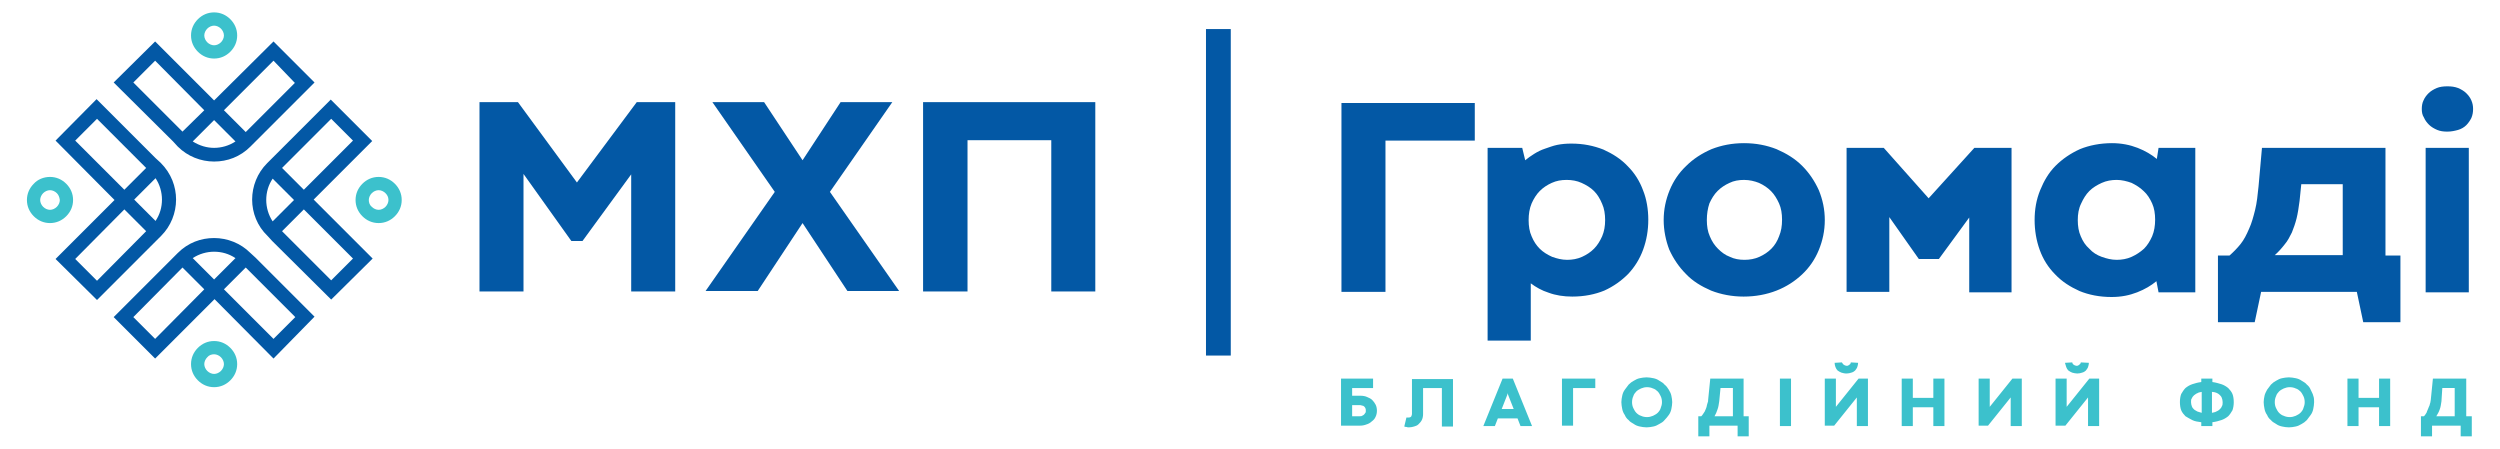
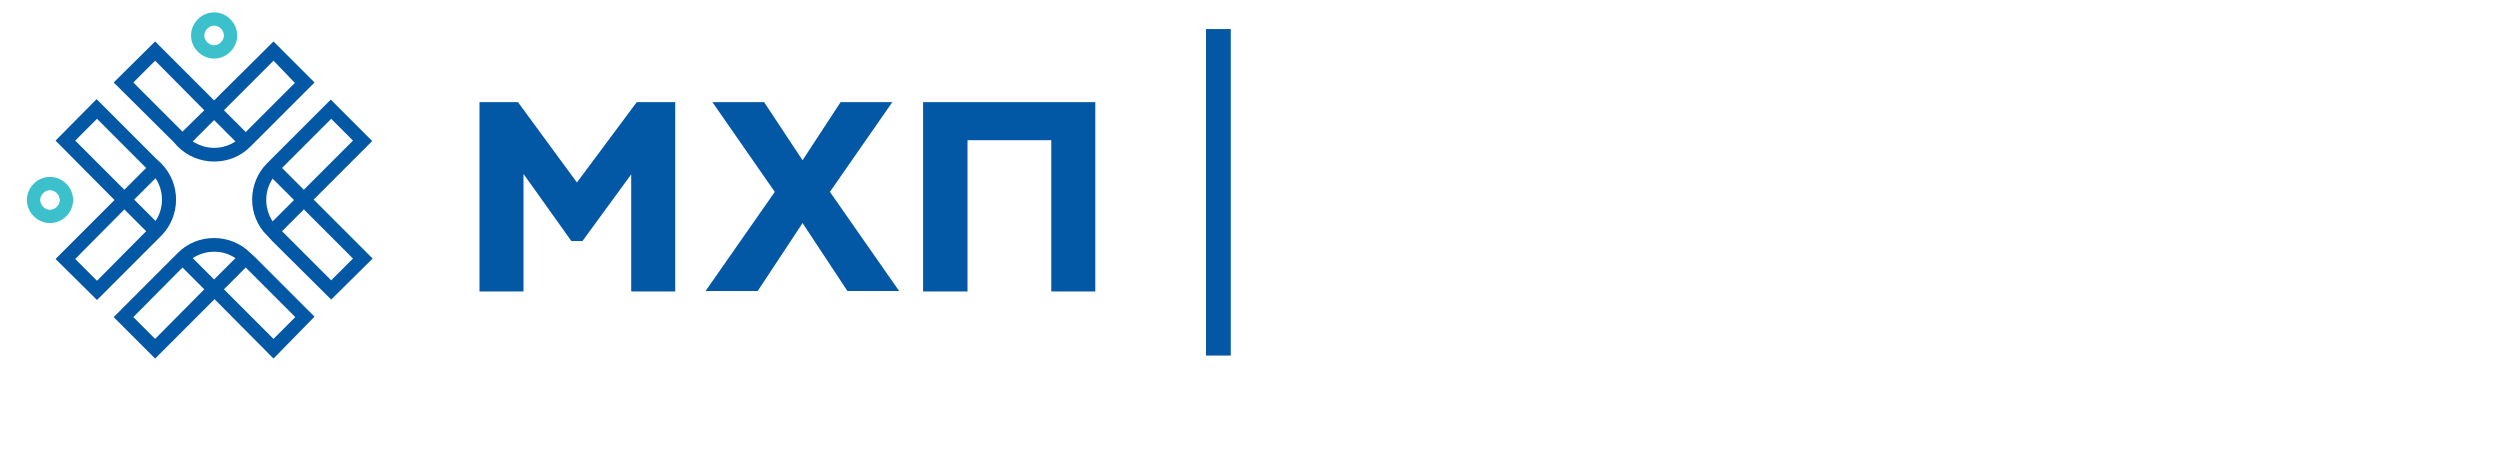
<svg xmlns="http://www.w3.org/2000/svg" version="1.1" id="Layer_1" x="0px" y="0px" viewBox="0 0 585 105" style="enable-background:new 0 0 585 105;" xml:space="preserve">
  <style type="text/css">
	.st0{fill-rule:evenodd;clip-rule:evenodd;fill:#0358A5;}
	.st1{fill:#0358A5;}
	.st2{fill:#3CC1CC;}
</style>
  <g>
    <rect x="282.2" y="6.8" class="st0" width="5.8" height="76.4" />
    <path class="st1" d="M57.5,30.9l11.5-11.5L64,14.2L52.4,25.8L57.5,30.9z M41.6,59.2c2.4-2.4,5.4-3.5,8.5-3.5c3.1,0,6.2,1.2,8.5,3.5   l1.2,1.1l0,0l13.8,13.8L64,83.9L50.2,70h0l0,0L36.3,83.9l-9.7-9.7l13.8-13.8v0L41.6,59.2z M57.5,62.6l-5.1,5.1L64,79.3l5.1-5.1   L57.5,62.6z M47.8,67.7l-5.1-5.1L31.2,74.2l5.1,5.1L47.8,67.7z M50.1,58.9c-1.7,0-3.5,0.5-5,1.5l5,5l5-5   C53.6,59.4,51.9,58.9,50.1,58.9L50.1,58.9z M36.4,51.7c1-1.5,1.5-3.2,1.5-5c0-1.7-0.5-3.5-1.5-5l-5,5L36.4,51.7z M41.2,46.7   c0,3.1-1.2,6.2-3.5,8.5l-1.2,1.2l0,0L22.7,70.2L13,60.6l13.8-13.8l0,0h0L13,32.9l9.6-9.7l13.8,13.8h0l1.2,1.1   C40.1,40.6,41.2,43.7,41.2,46.7L41.2,46.7z M34.2,54.1L29.1,49L17.6,60.6l5.1,5.1L34.2,54.1z M29.1,44.4l5.1-5.1L22.7,27.8   l-5.1,5.1L29.1,44.4z M63.8,41.8c-1,1.5-1.5,3.2-1.5,5c0,1.7,0.5,3.5,1.5,5l5-5L63.8,41.8z M59,46.7c0-3.1,1.2-6.2,3.5-8.5l1.1-1.1   h0l13.8-13.8l9.7,9.7L73.4,46.7l0,0v0l13.8,13.8l-9.7,9.6L63.7,56.4l0,0l-1.1-1.2C60.2,52.9,59,49.8,59,46.7L59,46.7z M66,39.3   l5.1,5.1l11.5-11.5l-5.1-5.1L66,39.3z M71.1,49L66,54.1l11.5,11.5l5.1-5.1L71.1,49z M47.8,25.8L36.3,14.2l-5.1,5.1l11.5,11.5   L47.8,25.8z M40.5,33.1L26.6,19.3l9.7-9.6l13.8,13.8v0l0,0L64,9.7l9.6,9.6L59.8,33.1l0,0l-1.2,1.2c-2.4,2.4-5.4,3.5-8.5,3.5   c-3.1,0-6.2-1.2-8.5-3.5L40.5,33.1L40.5,33.1z M50.1,34.6c1.7,0,3.5-0.5,5-1.5l-5-5l-5,5C46.7,34.1,48.4,34.6,50.1,34.6L50.1,34.6z   " />
    <path class="st2" d="M50.1,2.9c1.5,0,2.8,0.6,3.8,1.6l0,0c1,1,1.6,2.3,1.6,3.8s-0.6,2.8-1.6,3.8l0,0c-1,1-2.3,1.6-3.8,1.6   c-1.5,0-2.8-0.6-3.8-1.6l0,0c-1-1-1.6-2.3-1.6-3.8s0.6-2.8,1.6-3.8l0,0C47.3,3.5,48.6,2.9,50.1,2.9L50.1,2.9z M51.7,6.7   c-0.4-0.4-1-0.7-1.6-0.7c-0.6,0-1.2,0.3-1.6,0.7c-0.4,0.4-0.7,1-0.7,1.6c0,0.6,0.3,1.2,0.7,1.6c0.4,0.4,1,0.7,1.6,0.7   c0.6,0,1.2-0.3,1.6-0.7c0.4-0.4,0.7-1,0.7-1.6C52.4,7.7,52.1,7.1,51.7,6.7L51.7,6.7z" />
-     <path class="st2" d="M50.1,79.8c1.5,0,2.8,0.6,3.8,1.6l0,0c1,1,1.6,2.3,1.6,3.8c0,1.5-0.6,2.8-1.6,3.8v0c-1,1-2.3,1.6-3.8,1.6   c-1.5,0-2.8-0.6-3.8-1.6v0c-1-1-1.6-2.3-1.6-3.8c0-1.5,0.6-2.8,1.6-3.8l0,0C47.3,80.4,48.6,79.8,50.1,79.8L50.1,79.8z M51.7,83.6   c-0.4-0.4-1-0.7-1.6-0.7c-0.6,0-1.2,0.2-1.6,0.7c-0.4,0.4-0.7,1-0.7,1.6s0.3,1.2,0.7,1.6c0.4,0.4,1,0.7,1.6,0.7   c0.6,0,1.2-0.3,1.6-0.7c0.4-0.4,0.7-1,0.7-1.6S52.1,84,51.7,83.6L51.7,83.6z" />
    <path class="st2" d="M11.7,41.4c1.5,0,2.8,0.6,3.8,1.6l0,0c1,1,1.6,2.3,1.6,3.8c0,1.5-0.6,2.8-1.6,3.8l0,0c-1,1-2.3,1.6-3.8,1.6   s-2.8-0.6-3.8-1.6l0,0c-1-1-1.6-2.3-1.6-3.8c0-1.5,0.6-2.8,1.6-3.8l0,0C8.8,42,10.2,41.4,11.7,41.4L11.7,41.4z M13.3,45.2   c-0.4-0.4-1-0.7-1.6-0.7c-0.6,0-1.2,0.3-1.6,0.7c-0.4,0.4-0.7,1-0.7,1.6c0,0.6,0.3,1.2,0.7,1.6c0.4,0.4,1,0.7,1.6,0.7   c0.6,0,1.2-0.3,1.6-0.7c0.4-0.4,0.7-1,0.7-1.6C13.9,46.1,13.7,45.6,13.3,45.2L13.3,45.2z" />
-     <path class="st2" d="M88.6,41.4c1.5,0,2.8,0.6,3.8,1.6h0c1,1,1.6,2.3,1.6,3.8c0,1.5-0.6,2.8-1.6,3.8h0c-1,1-2.3,1.6-3.8,1.6   c-1.5,0-2.8-0.6-3.8-1.6l0,0c-1-1-1.6-2.3-1.6-3.8c0-1.5,0.6-2.8,1.6-3.8l0,0C85.8,42,87.1,41.4,88.6,41.4L88.6,41.4z M90.2,45.2   c-0.4-0.4-1-0.7-1.6-0.7s-1.2,0.3-1.6,0.7c-0.4,0.4-0.7,1-0.7,1.6c0,0.6,0.2,1.2,0.7,1.6c0.4,0.4,1,0.7,1.6,0.7s1.2-0.3,1.6-0.7   c0.4-0.4,0.7-1,0.7-1.6C90.9,46.1,90.6,45.6,90.2,45.2L90.2,45.2z" />
    <path class="st1" d="M133.7,56.4l-11.2-15.7v27.5h-10.3V23.9h9L135,42.7L149,23.9h9v44.3h-10.3V40.8l-11.4,15.6H133.7z M187.8,37.5   l8.9-13.6h12.1l-14.6,21l16.2,23.2h-12.1l-10.5-15.9l-10.5,15.9h-12.2l16.2-23.2l-14.6-21h12.1L187.8,37.5z M246,32.8h-19.6v35.4   H216V23.9h40.3v44.3H246V32.8z" />
-     <path class="st1" d="M313.9,24.1h31.2v8.8h-20.9v35.4h-10.3V24.1z M385.7,51.4c0,2.5-0.4,4.8-1.2,7s-2,4.1-3.5,5.7   c-1.6,1.6-3.4,2.9-5.6,3.9c-2.2,0.9-4.7,1.4-7.5,1.4c-2,0-3.9-0.3-5.5-0.9c-1.6-0.5-3-1.3-4.2-2.2v13.4h-10.1V34.6h8.1l0.7,2.9   c0.6-0.5,1.3-1,2.1-1.5s1.6-0.9,2.5-1.2c0.9-0.3,1.9-0.7,2.9-0.9c1-0.2,2.1-0.3,3.3-0.3c2.8,0,5.2,0.5,7.5,1.4   c2.2,1,4.1,2.2,5.7,3.9c1.6,1.6,2.8,3.5,3.6,5.7C385.3,46.6,385.7,49,385.7,51.4L385.7,51.4z M375.6,51.5c0-1.4-0.2-2.7-0.7-3.8   c-0.5-1.2-1.1-2.2-1.9-3s-1.8-1.4-2.9-1.9c-1.1-0.5-2.3-0.7-3.5-0.7c-1.3,0-2.4,0.2-3.5,0.7c-1.1,0.5-2,1.1-2.8,1.9   c-0.8,0.8-1.4,1.8-1.9,2.9c-0.5,1.2-0.7,2.5-0.7,3.9s0.2,2.7,0.7,3.8c0.5,1.2,1.1,2.1,1.9,2.9c0.8,0.8,1.8,1.4,2.9,1.9   c1.1,0.4,2.3,0.7,3.5,0.7s2.4-0.2,3.5-0.7c1.1-0.5,2-1.1,2.8-1.9c0.8-0.8,1.4-1.8,1.9-2.9C375.4,54.1,375.6,52.9,375.6,51.5   L375.6,51.5z M389.3,51.5c0-2.5,0.5-4.8,1.4-7c0.9-2.2,2.2-4.1,3.9-5.7c1.6-1.6,3.6-2.9,5.9-3.9c2.3-0.9,4.8-1.4,7.6-1.4   s5.3,0.5,7.6,1.4c2.3,1,4.3,2.2,6,3.9c1.6,1.6,2.9,3.5,3.9,5.7c0.9,2.2,1.4,4.5,1.4,7c0,2.5-0.5,4.8-1.4,7   c-0.9,2.2-2.2,4.1-3.9,5.7c-1.7,1.6-3.7,2.9-6,3.8c-2.3,0.9-4.9,1.4-7.7,1.4c-2.7,0-5.3-0.5-7.6-1.4c-2.3-1-4.3-2.2-5.9-3.9   c-1.6-1.6-2.9-3.5-3.9-5.7C389.8,56.3,389.3,53.9,389.3,51.5L389.3,51.5z M399.4,51.5c0,1.4,0.2,2.7,0.7,3.8   c0.5,1.2,1.1,2.1,1.9,2.9c0.8,0.8,1.7,1.5,2.8,1.9c1,0.5,2.2,0.7,3.4,0.7c1.2,0,2.4-0.2,3.5-0.7c1.1-0.5,2-1.1,2.8-1.9   c0.8-0.8,1.4-1.8,1.8-2.9c0.5-1.2,0.7-2.4,0.7-3.9c0-1.4-0.2-2.7-0.7-3.8c-0.5-1.1-1.1-2.1-1.9-2.9c-0.8-0.8-1.7-1.4-2.8-1.9   c-1-0.4-2.2-0.7-3.5-0.7c-1.2,0-2.4,0.2-3.4,0.7c-1.1,0.5-2,1.1-2.8,1.9c-0.8,0.8-1.4,1.8-1.9,2.9   C399.6,48.8,399.4,50.1,399.4,51.5L399.4,51.5z M451.3,46.4L462,34.6h8.7v33.8h-9.9V50.9l-7.1,9.7v0H449l-6.9-9.8v17.5h-10V34.6   h8.7L451.3,46.4L451.3,46.4z M476.1,51.5c0-2.5,0.4-4.8,1.3-7c0.9-2.2,2-4.1,3.6-5.7c1.6-1.6,3.5-2.9,5.7-3.9   c2.2-0.9,4.8-1.4,7.5-1.4c2.2,0,4.2,0.4,6,1.1c1.8,0.7,3.3,1.6,4.5,2.6l0.4-2.6h8.6v33.8h-8.6l-0.5-2.6c-1.2,1-2.7,1.9-4.5,2.6   c-1.8,0.7-3.7,1.1-6,1.1c-2.8,0-5.3-0.5-7.5-1.4c-2.2-1-4.1-2.2-5.7-3.9c-1.6-1.6-2.8-3.5-3.6-5.7   C476.5,56.3,476.1,53.9,476.1,51.5L476.1,51.5z M486.2,51.5c0,1.4,0.2,2.7,0.7,3.8c0.5,1.2,1.1,2.1,2,2.9c0.8,0.9,1.8,1.5,2.9,1.9   c1.1,0.4,2.3,0.7,3.5,0.7c1.2,0,2.4-0.2,3.5-0.7c1.1-0.5,2-1.1,2.9-1.9c0.8-0.8,1.4-1.8,1.9-2.9c0.5-1.2,0.7-2.5,0.7-3.9   s-0.2-2.7-0.7-3.8c-0.5-1.1-1.1-2.1-2-2.9c-0.8-0.8-1.8-1.4-2.8-1.9c-1.1-0.4-2.3-0.7-3.5-0.7s-2.4,0.2-3.5,0.7   c-1.1,0.5-2.1,1.1-2.9,1.9c-0.8,0.8-1.4,1.8-1.9,2.9C486.4,48.8,486.2,50.1,486.2,51.5L486.2,51.5z M551.5,68.3h-22.4l-1.5,7.1H519   V59.8h2.7c0.9-0.8,1.8-1.7,2.6-2.7c0.8-1,1.4-2.2,2-3.6c0.6-1.3,1-2.8,1.4-4.4c0.4-1.6,0.6-3.5,0.8-5.5l0.8-9h28.9v25.2h3.5v15.6   H553L551.5,68.3z M538.1,47c-0.2,1.5-0.4,2.9-0.7,4.1s-0.7,2.3-1.1,3.3c-0.5,1-1,2-1.7,2.8c-0.7,0.9-1.4,1.7-2.3,2.5h15.9V43.1   h-9.7L538.1,47z M567.6,34.6h10.1v33.8h-10.1V34.6z M566.7,25.5c0-0.7,0.1-1.4,0.4-2c0.3-0.7,0.7-1.2,1.2-1.7   c0.5-0.5,1.2-0.9,1.9-1.2c0.7-0.3,1.6-0.4,2.5-0.4c0.9,0,1.7,0.1,2.5,0.4c0.7,0.3,1.4,0.7,1.9,1.2c0.5,0.5,0.9,1,1.2,1.7   c0.3,0.7,0.4,1.3,0.4,2c0,0.7-0.1,1.4-0.4,2.1c-0.3,0.6-0.7,1.2-1.2,1.7c-0.5,0.5-1.2,0.9-1.9,1.1s-1.6,0.4-2.5,0.4   c-0.9,0-1.7-0.1-2.4-0.4c-0.7-0.3-1.4-0.7-1.9-1.2c-0.5-0.5-0.9-1-1.2-1.7C566.8,26.9,566.7,26.2,566.7,25.5L566.7,25.5z" />
-     <path class="st2" d="M318.3,92.6c0.6,0,1.2,0.1,1.6,0.3c0.5,0.2,0.9,0.4,1.2,0.7c0.3,0.3,0.6,0.7,0.8,1.1c0.2,0.4,0.3,0.9,0.3,1.4   c0,0.5-0.1,1-0.3,1.4c-0.2,0.5-0.5,0.8-0.9,1.1c-0.3,0.3-0.8,0.6-1.2,0.7c-0.5,0.2-1,0.3-1.5,0.3h-4.5V88.6h7.5v2.2h-4.9v1.8H318.3   z M316.4,94.8v2.6h1.8c0.2,0,0.4,0,0.5-0.1c0.2-0.1,0.3-0.1,0.5-0.3c0.1-0.1,0.2-0.3,0.3-0.4c0.1-0.1,0.1-0.3,0.1-0.5   c0-0.2,0-0.4-0.1-0.6c-0.1-0.2-0.2-0.3-0.3-0.4c-0.1-0.1-0.3-0.2-0.5-0.2c-0.2-0.1-0.4-0.1-0.5-0.1H316.4z M337.5,90.8H333v6.1   c0,0.5-0.1,1-0.3,1.4c-0.2,0.4-0.5,0.7-0.8,1c-0.3,0.3-0.7,0.4-1,0.5s-0.8,0.2-1.2,0.2c-0.2,0-0.4,0-0.6-0.1c-0.2,0-0.3,0-0.5-0.1   l0.5-2.1c0,0,0,0,0.1,0c0,0,0.1,0,0.1,0s0.1,0,0.2,0c0.1,0,0.1,0,0.1,0c0.3,0,0.5-0.1,0.6-0.2c0.1-0.2,0.2-0.4,0.2-0.7v-8.1h9.6   v11.1h-2.6V90.8z M355.1,97.9h-4.6l-0.7,1.8h-2.7l4.5-11.1h2.4l4.5,11.1h-2.7L355.1,97.9z M351.4,95.7h2.8l-1.3-3.3l-0.1-0.4l0,0   l-0.1,0.4L351.4,95.7z M365.5,88.6h7.8v2.2h-5.2v8.8h-2.6V88.6z M379.4,94.1c0-0.5,0.1-1,0.2-1.5s0.3-1,0.6-1.4   c0.3-0.4,0.6-0.8,0.9-1.2c0.4-0.4,0.8-0.7,1.2-0.9c0.5-0.3,0.9-0.5,1.4-0.6c0.5-0.1,1-0.2,1.6-0.2c0.5,0,1.1,0.1,1.6,0.2   c0.5,0.1,1,0.3,1.4,0.6c0.5,0.3,0.9,0.5,1.2,0.9c0.4,0.3,0.7,0.7,1,1.2s0.5,0.9,0.6,1.4s0.2,1,0.2,1.5c0,0.5-0.1,1.1-0.2,1.6   s-0.3,1-0.6,1.4c-0.3,0.4-0.6,0.8-1,1.2c-0.3,0.4-0.8,0.7-1.2,0.9c-0.5,0.3-0.9,0.5-1.4,0.6c-0.5,0.1-1,0.2-1.6,0.2   c-0.6,0-1.1-0.1-1.6-0.2c-0.5-0.1-1-0.3-1.4-0.6c-0.5-0.3-0.9-0.5-1.2-0.9c-0.4-0.3-0.7-0.7-0.9-1.2c-0.3-0.4-0.5-0.9-0.6-1.4   S379.4,94.6,379.4,94.1L379.4,94.1z M381.9,94.1c0,0.5,0.1,1,0.3,1.4c0.2,0.4,0.4,0.8,0.7,1.1c0.3,0.3,0.7,0.6,1.1,0.7   c0.4,0.2,0.9,0.3,1.4,0.3c0.5,0,0.9-0.1,1.4-0.3c0.4-0.2,0.8-0.4,1.1-0.7c0.3-0.3,0.6-0.7,0.7-1.1c0.2-0.5,0.3-0.9,0.3-1.4   s-0.1-1-0.3-1.4c-0.2-0.4-0.4-0.8-0.7-1.1c-0.3-0.3-0.7-0.6-1.1-0.7c-0.4-0.2-0.9-0.3-1.4-0.3c-0.5,0-0.9,0.1-1.4,0.3   c-0.4,0.2-0.8,0.4-1.1,0.7c-0.3,0.3-0.6,0.7-0.7,1.1C382,93.1,381.9,93.6,381.9,94.1L381.9,94.1z M406.7,99.6H400v2.5h-2.6v-4.7   h0.7c0.1-0.1,0.3-0.3,0.4-0.5c0.1-0.2,0.3-0.4,0.4-0.6c0.1-0.2,0.2-0.5,0.3-0.7c0.1-0.3,0.2-0.5,0.2-0.7c0.1-0.3,0.1-0.5,0.2-0.7   c0.1-0.2,0.1-0.4,0.1-0.6l0.5-5h7.8v8.8h1.2v4.7h-2.6V99.6z M402.3,93.9c-0.1,0.7-0.2,1.4-0.4,1.9c-0.2,0.6-0.4,1.1-0.7,1.6h4.3   v-6.6h-2.9L402.3,93.9z M416.5,88.6h2.6v11.1h-2.6V88.6z M427,88.6h2.6v6.6l5.3-6.6h2.2v11.1h-2.6V93l-5.3,6.6H427V88.6z    M434.8,84.9c0,0.3-0.1,0.7-0.2,1c-0.1,0.3-0.3,0.5-0.5,0.8c-0.2,0.2-0.5,0.4-0.9,0.5c-0.3,0.1-0.7,0.2-1.1,0.2   c-0.5,0-0.8-0.1-1.2-0.2c-0.3-0.1-0.6-0.3-0.9-0.5c-0.2-0.2-0.4-0.5-0.5-0.8c-0.1-0.3-0.2-0.6-0.2-1l1.7-0.1   c0.1,0.1,0.1,0.2,0.2,0.3c0.1,0.1,0.1,0.2,0.2,0.2c0.1,0.1,0.2,0.1,0.3,0.2c0.1,0,0.3,0.1,0.4,0.1s0.3,0,0.4-0.1   c0.1,0,0.2-0.1,0.3-0.2c0.1-0.1,0.2-0.1,0.2-0.2c0-0.1,0.1-0.2,0.1-0.3L434.8,84.9z M445,88.6h2.6v4.5h4.8v-4.5h2.6v11.1h-2.6v-4.4   h-4.8v4.4H445V88.6z M463,88.6h2.6v6.6l5.3-6.6h2.2v11.1h-2.6V93l-5.3,6.6H463V88.6z M481,88.6h2.6v6.6l5.3-6.6h2.3v11.1h-2.6V93   l-5.3,6.6H481V88.6z M488.8,84.9c0,0.3-0.1,0.7-0.2,1c-0.1,0.3-0.3,0.5-0.5,0.8c-0.2,0.2-0.5,0.4-0.9,0.5c-0.3,0.1-0.7,0.2-1.1,0.2   s-0.8-0.1-1.2-0.2c-0.3-0.1-0.6-0.3-0.9-0.5c-0.2-0.2-0.4-0.5-0.5-0.8c-0.1-0.3-0.2-0.6-0.3-1l1.7-0.1c0,0.1,0.1,0.2,0.1,0.3   c0.1,0.1,0.1,0.2,0.2,0.2c0.1,0.1,0.2,0.1,0.3,0.2c0.1,0,0.3,0.1,0.4,0.1s0.3,0,0.4-0.1c0.1,0,0.2-0.1,0.3-0.2   c0.1-0.1,0.1-0.1,0.2-0.2c0.1-0.1,0.1-0.2,0.1-0.3L488.8,84.9z M515.1,98.8c-0.8-0.1-1.5-0.2-2.1-0.5c-0.6-0.3-1.1-0.6-1.6-0.9   c-0.4-0.4-0.8-0.9-1-1.4c-0.2-0.5-0.3-1.2-0.3-1.9s0.1-1.4,0.3-1.9c0.3-0.5,0.6-1,1-1.4c0.5-0.4,1-0.7,1.6-0.9s1.3-0.4,2.1-0.5   v-0.8h2.6v0.8c0.8,0.1,1.4,0.3,2.1,0.5c0.6,0.2,1.1,0.5,1.6,0.9c0.4,0.4,0.8,0.9,1,1.4c0.2,0.5,0.3,1.2,0.3,1.9s-0.1,1.3-0.3,1.9   c-0.3,0.5-0.6,1-1,1.4c-0.5,0.4-1,0.7-1.6,0.9c-0.6,0.2-1.3,0.4-2.1,0.5v0.9h-2.6V98.8z M512.7,94.1c0,0.4,0.1,0.7,0.2,1   c0.1,0.3,0.3,0.5,0.5,0.7c0.2,0.2,0.5,0.3,0.8,0.5c0.3,0.1,0.6,0.2,1,0.3v-4.9c-0.4,0.1-0.7,0.1-1,0.3c-0.3,0.1-0.5,0.3-0.8,0.5   c-0.2,0.2-0.4,0.4-0.5,0.7C512.7,93.4,512.7,93.7,512.7,94.1L512.7,94.1z M520.1,94.1c0-0.4-0.1-0.7-0.2-1   c-0.1-0.3-0.3-0.5-0.5-0.7c-0.2-0.2-0.5-0.4-0.8-0.5c-0.3-0.1-0.6-0.2-1-0.2v4.9c0.3-0.1,0.7-0.1,1-0.3c0.3-0.1,0.6-0.3,0.8-0.5   c0.2-0.2,0.4-0.4,0.5-0.7C520.1,94.8,520.1,94.5,520.1,94.1L520.1,94.1z M529.7,94.1c0-0.5,0.1-1,0.2-1.5s0.4-1,0.6-1.4   c0.3-0.4,0.6-0.8,0.9-1.2c0.4-0.4,0.8-0.7,1.2-0.9c0.5-0.3,0.9-0.5,1.4-0.6c0.5-0.1,1-0.2,1.6-0.2c0.5,0,1.1,0.1,1.6,0.2   c0.5,0.1,1,0.3,1.4,0.6c0.5,0.3,0.9,0.5,1.2,0.9c0.4,0.3,0.7,0.7,0.9,1.2s0.5,0.9,0.6,1.4c0.2,0.5,0.2,1,0.2,1.5   c0,0.5-0.1,1.1-0.2,1.6c-0.1,0.5-0.3,1-0.6,1.4c-0.3,0.4-0.6,0.8-0.9,1.2c-0.4,0.4-0.8,0.7-1.2,0.9c-0.5,0.3-0.9,0.5-1.4,0.6   c-0.5,0.1-1,0.2-1.6,0.2c-0.6,0-1.1-0.1-1.6-0.2c-0.5-0.1-1-0.3-1.4-0.6c-0.5-0.3-0.9-0.5-1.2-0.9c-0.4-0.3-0.7-0.7-0.9-1.2   c-0.3-0.4-0.5-0.9-0.6-1.4S529.7,94.6,529.7,94.1L529.7,94.1z M532.3,94.1c0,0.5,0.1,1,0.3,1.4c0.2,0.4,0.4,0.8,0.7,1.1   c0.3,0.3,0.7,0.6,1.1,0.7c0.4,0.2,0.9,0.3,1.4,0.3c0.5,0,0.9-0.1,1.4-0.3c0.4-0.2,0.8-0.4,1.1-0.7c0.3-0.3,0.6-0.7,0.7-1.1   c0.2-0.5,0.3-0.9,0.3-1.4s-0.1-1-0.3-1.4c-0.2-0.4-0.4-0.8-0.7-1.1c-0.3-0.3-0.7-0.6-1.1-0.7c-0.4-0.2-0.9-0.3-1.4-0.3   c-0.5,0-0.9,0.1-1.4,0.3c-0.4,0.2-0.8,0.4-1.1,0.7c-0.3,0.3-0.6,0.7-0.7,1.1C532.4,93.1,532.3,93.6,532.3,94.1L532.3,94.1z    M549.3,88.6h2.6v4.5h4.8v-4.5h2.6v11.1h-2.6v-4.4h-4.8v4.4h-2.6V88.6z M575.8,99.6h-6.7v2.5h-2.6v-4.7h0.7   c0.1-0.1,0.3-0.3,0.4-0.5c0.1-0.2,0.3-0.4,0.3-0.6c0.1-0.2,0.2-0.5,0.3-0.7c0.1-0.3,0.2-0.5,0.3-0.7c0.1-0.3,0.1-0.5,0.2-0.7   c0-0.2,0.1-0.4,0.1-0.6l0.5-5h7.8v8.8h1.3v4.7h-2.6V99.6z M571.3,93.9c-0.1,0.7-0.2,1.4-0.4,1.9c-0.2,0.6-0.5,1.1-0.8,1.6h4.3v-6.6   h-2.9L571.3,93.9z" />
  </g>
</svg>